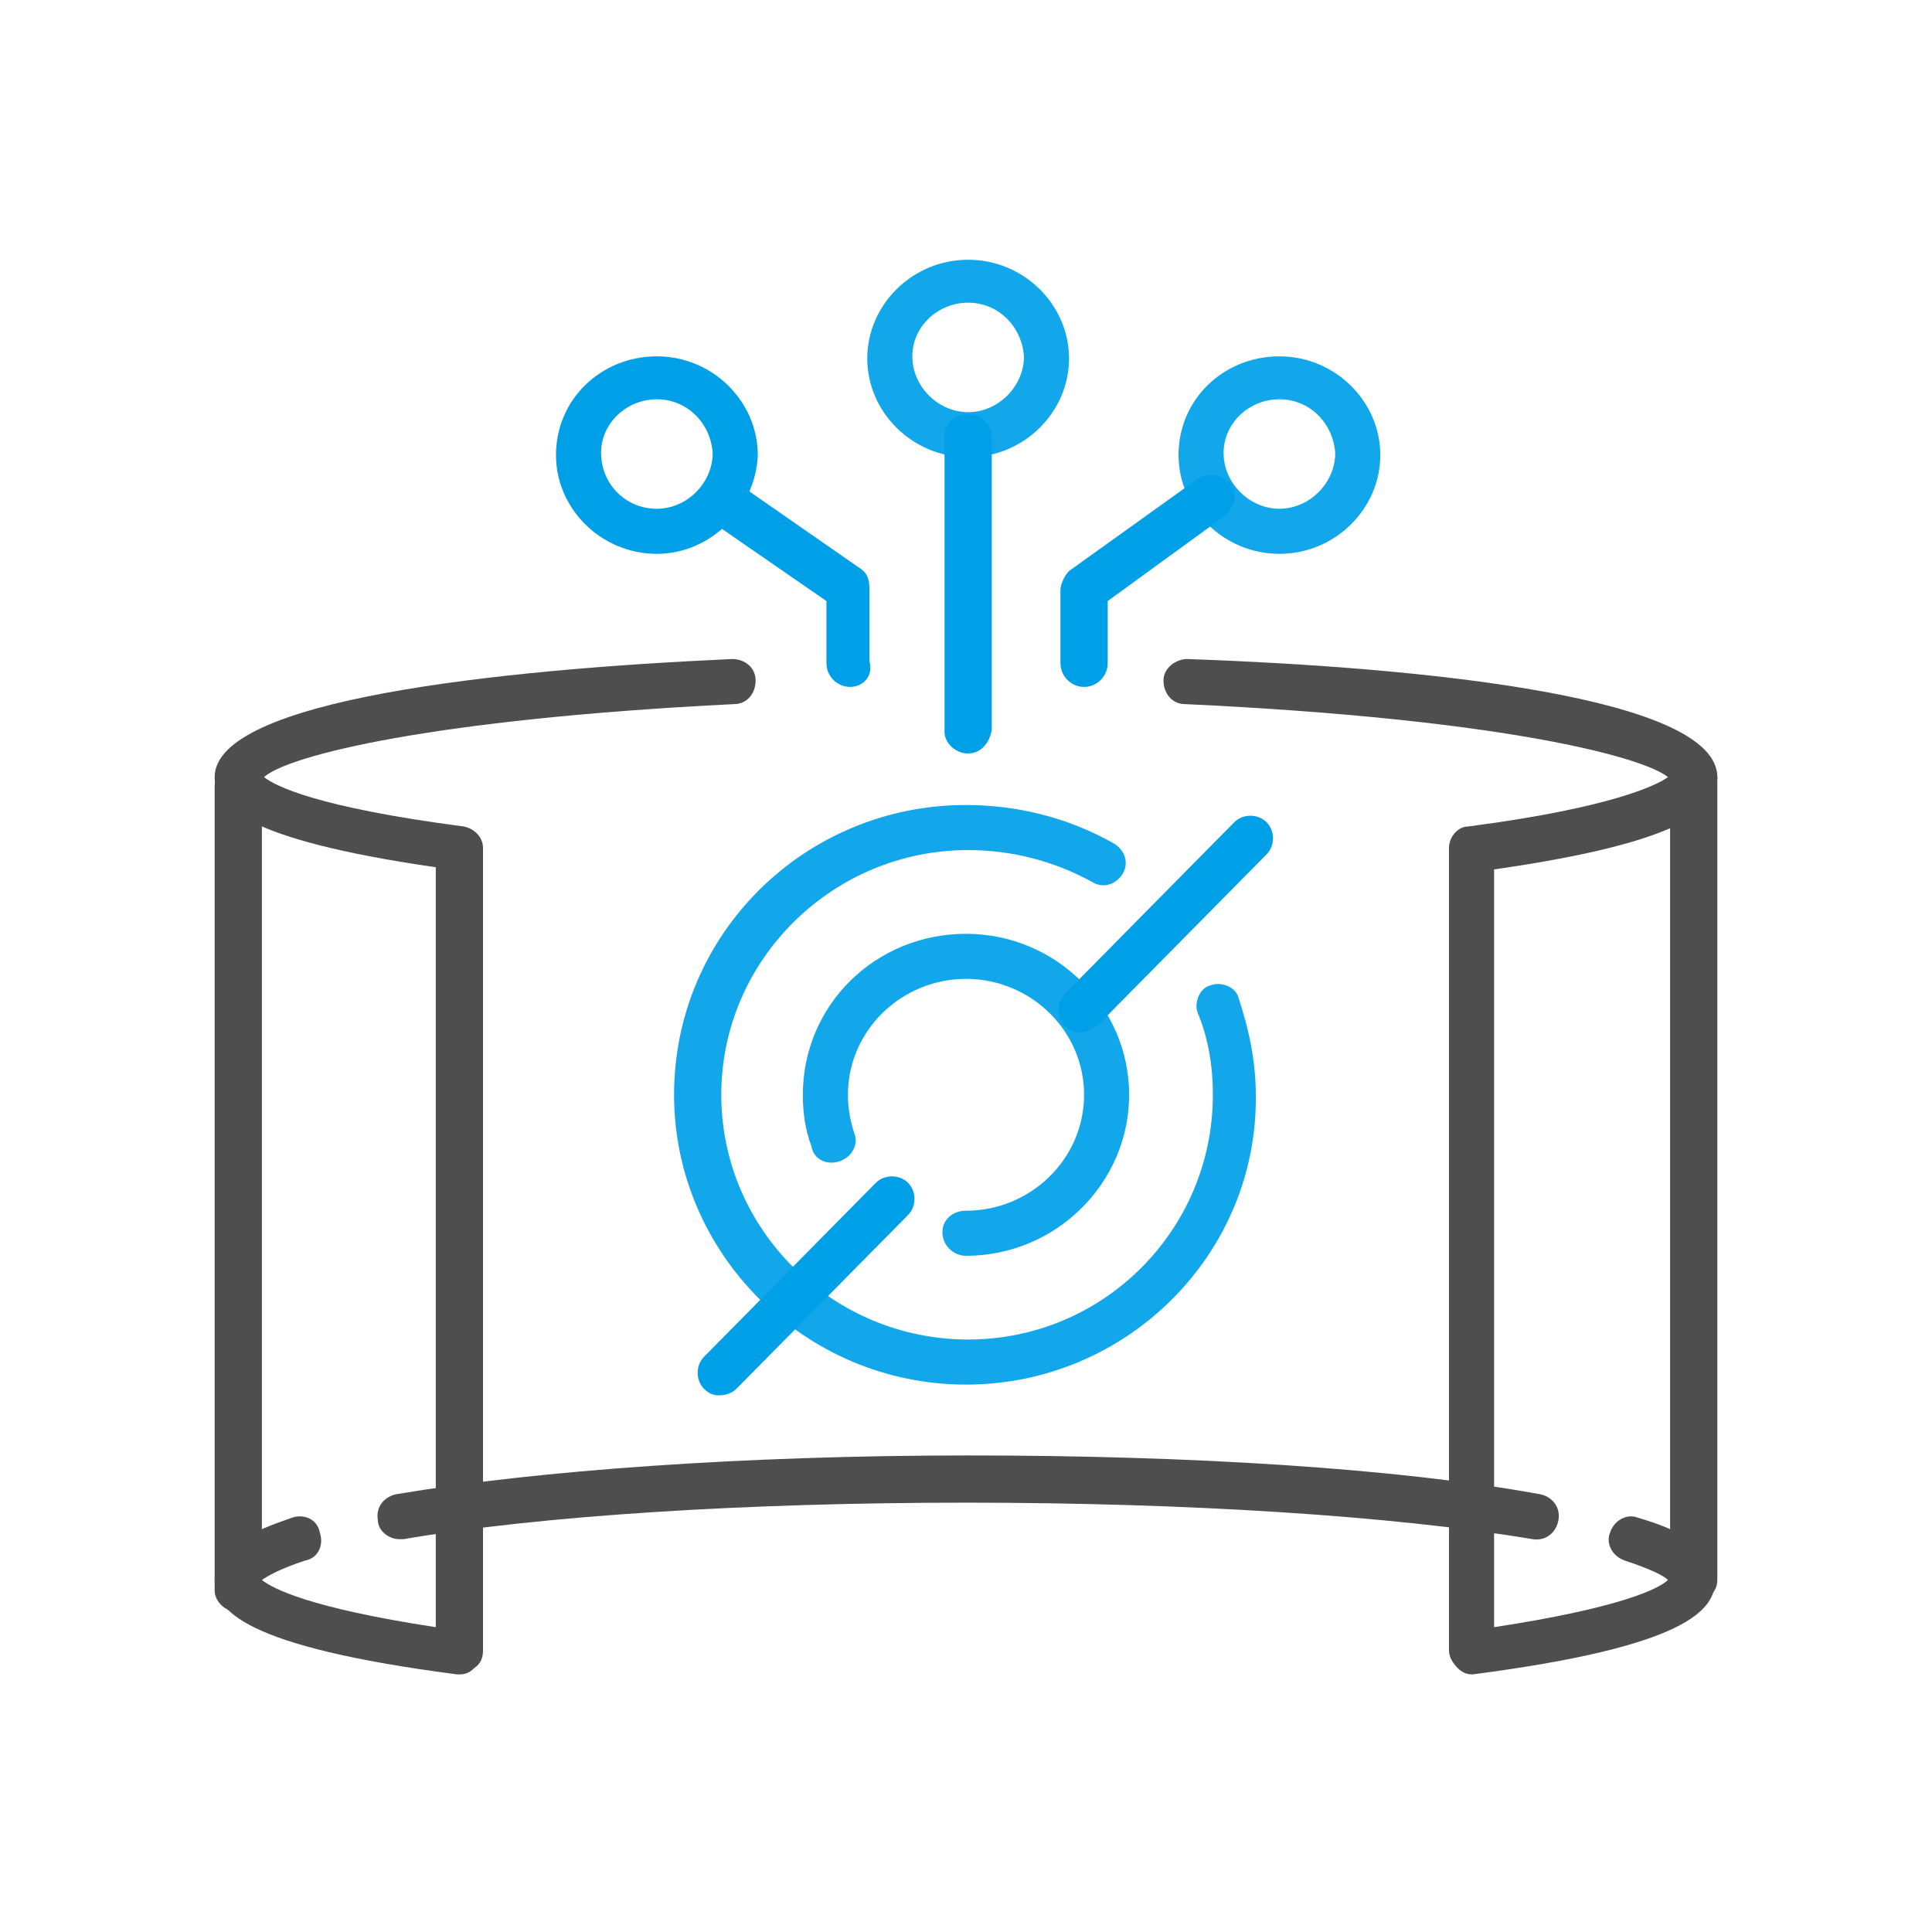
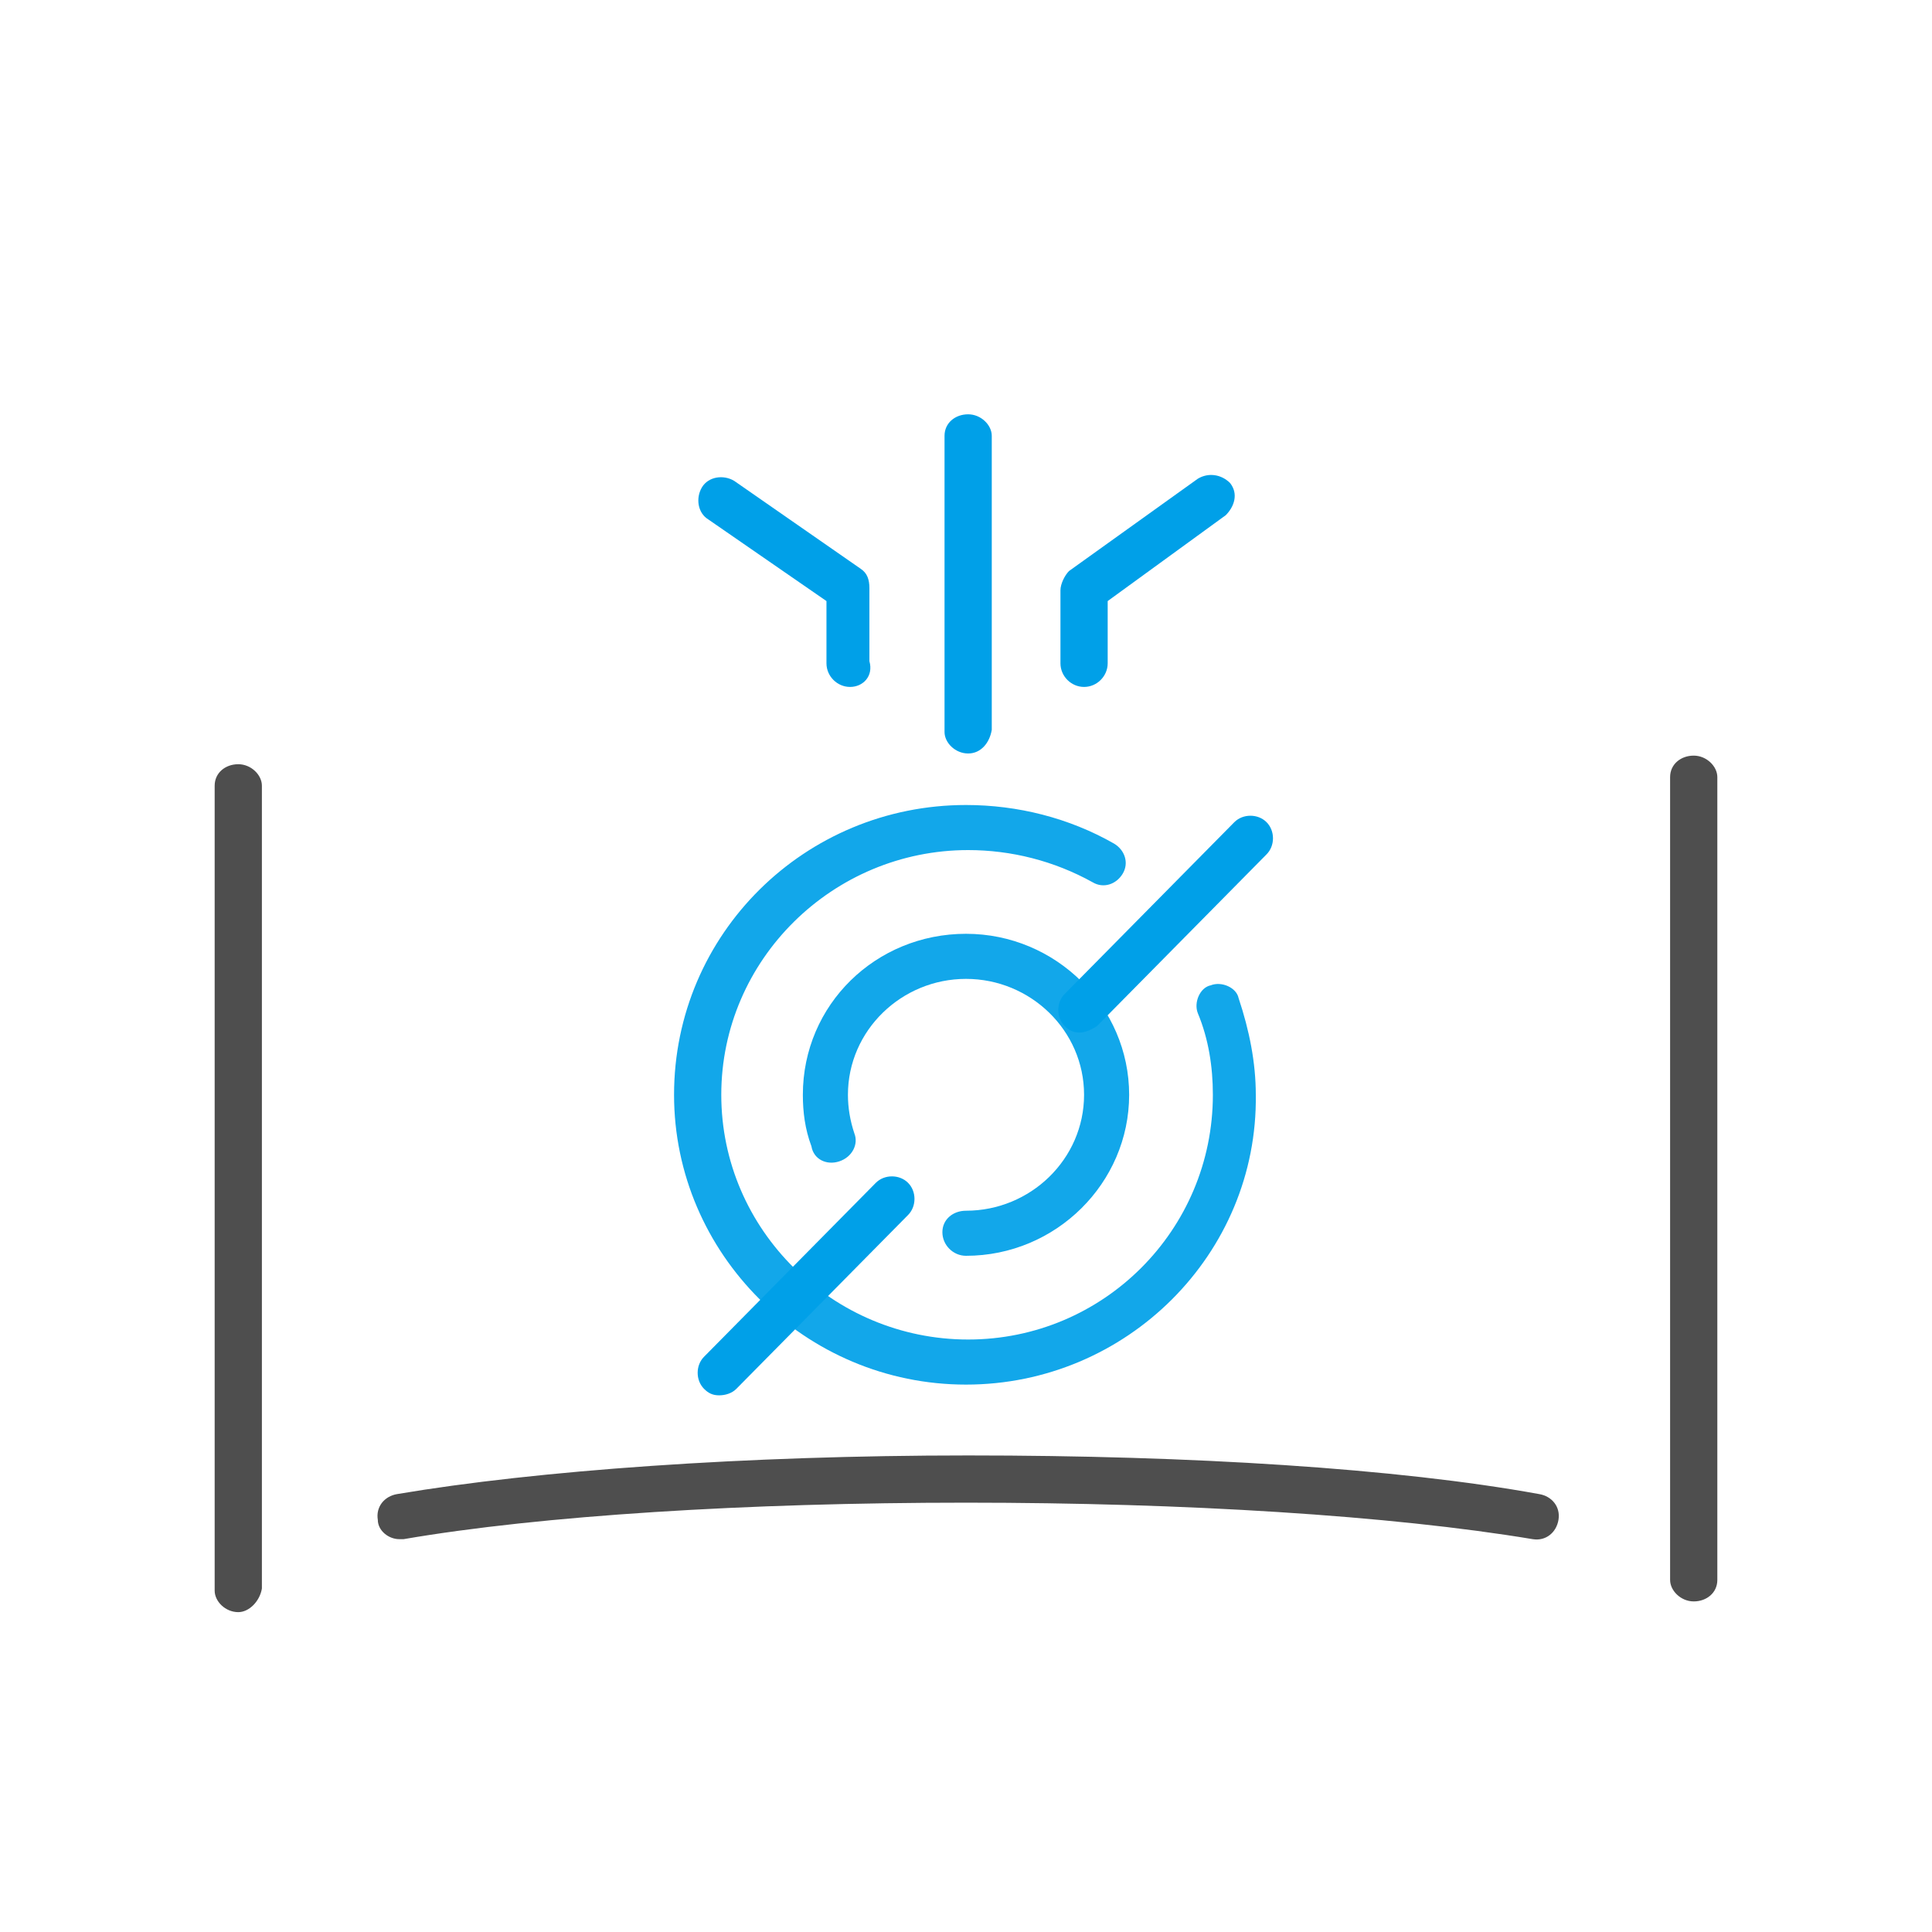
<svg xmlns="http://www.w3.org/2000/svg" viewBox="0 0 90 90">
  <style type="text/css">
	.st0{fill:#4E4E4E;}
	.st1{fill-rule:evenodd;clip-rule:evenodd;fill:#4E4E4E;}
	.st2{fill-rule:evenodd;clip-rule:evenodd;fill:#12A7EA;}
	.st3{fill:#00A0E8;}
	.st4{fill-rule:evenodd;clip-rule:evenodd;fill:#00A0E8;}
	.st5{fill:#12A7EA;}
</style>
  <g>
    <g>
-       <path class="st0" d="M21.4,78l-0.1,0c-10-1.3-11.3-3-11.3-4.4c0-1.6,1.9-2.3,3.6-2.9c0.6-0.2,1.2,0.1,1.3,0.7    c0.2,0.6-0.1,1.2-0.7,1.3c-1.2,0.4-1.7,0.7-2,0.9c0.5,0.4,2.2,1.3,8.1,2.2V40.4C11.3,39.1,10,37.5,10,36.2c0-3.6,13.1-5,24.1-5.5    c0.6,0,1.1,0.4,1.1,1c0,0.6-0.4,1.1-1,1.1c-14.1,0.7-20.8,2.4-21.9,3.4c0.5,0.4,2.4,1.4,9.3,2.3c0.5,0.1,0.9,0.5,0.9,1v37.4    c0,0.3-0.1,0.6-0.4,0.8C21.9,77.9,21.7,78,21.4,78z" />
-       <path class="st1" d="M77.9,73.7L77.9,73.7L77.9,73.7z M68.6,78c-0.3,0-0.5-0.1-0.7-0.3c-0.2-0.2-0.4-0.5-0.4-0.8V39.5    c0-0.5,0.4-1,0.9-1c6.9-0.9,8.9-2,9.3-2.3c-1.1-0.9-7.5-2.7-22.5-3.4c-0.6,0-1-0.5-1-1.1c0-0.6,0.6-1,1.1-1    C66.6,31.1,80,32.5,80,36.2c0,1.4-1.3,3-10.4,4.3v35.3c5.9-0.9,7.7-1.8,8.1-2.2c-0.2-0.2-0.8-0.5-2-0.9c-0.6-0.2-0.9-0.8-0.7-1.3    c0.2-0.6,0.8-0.9,1.3-0.7c1.7,0.5,3.6,1.3,3.6,2.9c0,1.4-1.3,3.1-11.3,4.4L68.6,78z" />
-       <path class="st0" d="M18.6,71.7c-0.5,0-1-0.4-1-0.9c-0.1-0.6,0.3-1.1,0.9-1.2c6.5-1.1,16.2-1.8,26.6-1.8s20,0.6,26.6,1.8    c0.6,0.1,1,0.6,0.9,1.2c-0.1,0.6-0.6,1-1.2,0.9C64.8,70.6,55.2,70,45,70s-19.8,0.6-26.2,1.7C18.7,71.7,18.7,71.7,18.6,71.7z" />
+       <path class="st0" d="M18.6,71.7c-0.5,0-1-0.4-1-0.9c-0.1-0.6,0.3-1.1,0.9-1.2c6.5-1.1,16.2-1.8,26.6-1.8s20,0.6,26.6,1.8    c0.6,0.1,1,0.6,0.9,1.2c-0.1,0.6-0.6,1-1.2,0.9C64.8,70.6,55.2,70,45,70s-19.8,0.6-26.2,1.7C18.7,71.7,18.7,71.7,18.6,71.7" />
      <path class="st0" d="M78.9,74.6c-0.6,0-1.1-0.5-1.1-1V36.2c0-0.6,0.5-1,1.1-1c0.6,0,1.1,0.5,1.1,1v37.4    C80,74.2,79.5,74.6,78.9,74.6z" />
      <path class="st0" d="M11.1,75.1c-0.6,0-1.1-0.5-1.1-1V36.6c0-0.6,0.5-1,1.1-1c0.6,0,1.1,0.5,1.1,1v37.4    C12.1,74.6,11.6,75.1,11.1,75.1z" />
    </g>
    <g>
-       <path class="st2" d="M45.1,14.1c-1.4,0-2.6,1.1-2.6,2.5c0,1.4,1.2,2.6,2.6,2.6c1.4,0,2.6-1.2,2.6-2.6    C47.6,15.2,46.5,14.1,45.1,14.1z M45.1,21.3c-2.6,0-4.7-2.1-4.7-4.6s2.1-4.6,4.7-4.6c2.6,0,4.7,2.1,4.7,4.6S47.7,21.3,45.1,21.3z" />
-       <path class="st2" d="M59.6,18.6c-1.4,0-2.6,1.1-2.6,2.5c0,1.4,1.2,2.6,2.6,2.6c1.4,0,2.6-1.2,2.6-2.6C62.1,19.7,61,18.6,59.6,18.6    z M59.6,25.8c-2.6,0-4.7-2.1-4.7-4.6c0-2.6,2.1-4.6,4.7-4.6c2.6,0,4.7,2.1,4.7,4.6C64.3,23.7,62.2,25.8,59.6,25.8z" />
      <path class="st3" d="M45.1,35.1c-0.6,0-1.1-0.5-1.1-1V20.3c0-0.6,0.5-1,1.1-1c0.6,0,1.1,0.5,1.1,1V34    C46.1,34.6,45.7,35.1,45.1,35.1z" />
      <path class="st3" d="M50.5,32c-0.6,0-1.1-0.5-1.1-1.1v-3.4c0-0.3,0.2-0.7,0.4-0.9l6-4.3c0.5-0.3,1.1-0.2,1.5,0.2    c0.4,0.5,0.2,1.1-0.2,1.5L51.6,28v2.9C51.6,31.5,51.1,32,50.5,32z" />
-       <path class="st4" d="M30.6,18.6c-1.4,0-2.6,1.1-2.6,2.5c0,1.4,1.1,2.6,2.6,2.6c1.4,0,2.6-1.2,2.6-2.6C33.1,19.7,32,18.6,30.6,18.6    z M30.6,25.8c-2.6,0-4.7-2.1-4.7-4.6c0-2.6,2.1-4.6,4.7-4.6c2.6,0,4.7,2.1,4.7,4.6C35.2,23.7,33.1,25.8,30.6,25.8z" />
      <path class="st3" d="M39.6,32c-0.6,0-1.1-0.5-1.1-1.1V28l-5.5-3.8c-0.5-0.3-0.6-1-0.3-1.5c0.3-0.5,1-0.6,1.5-0.3l5.9,4.1    c0.3,0.2,0.4,0.5,0.4,0.9v3.4C40.7,31.5,40.2,32,39.6,32z" />
    </g>
    <path class="st5" d="M45,64.5c-7.5,0-13.6-6.1-13.6-13.5c0-7.5,6.1-13.5,13.6-13.5c2.4,0,4.8,0.6,6.9,1.8c0.5,0.3,0.7,0.9,0.4,1.4   c-0.3,0.5-0.9,0.7-1.4,0.4c-1.8-1-3.8-1.5-5.8-1.5c-6.3,0-11.5,5.1-11.5,11.4c0,6.3,5.2,11.4,11.5,11.4S56.5,57.3,56.5,51   c0-1.3-0.2-2.6-0.7-3.8c-0.2-0.5,0.1-1.2,0.6-1.3c0.5-0.2,1.2,0.1,1.3,0.6c0.5,1.5,0.8,3,0.8,4.5C58.6,58.4,52.5,64.5,45,64.5z" />
    <path class="st5" d="M45,58.5c-0.6,0-1.1-0.5-1.1-1.1c0-0.6,0.5-1,1.1-1c3,0,5.5-2.4,5.5-5.4c0-3-2.5-5.4-5.5-5.4S39.5,48,39.5,51   c0,0.6,0.1,1.2,0.3,1.8c0.2,0.5-0.1,1.1-0.7,1.3c-0.6,0.2-1.2-0.1-1.3-0.7c-0.3-0.8-0.4-1.6-0.4-2.4c0-4.2,3.4-7.5,7.6-7.5   s7.6,3.4,7.6,7.5C52.6,55.1,49.2,58.5,45,58.5z" />
    <path class="st3" d="M50.3,48.1c-0.3,0-0.5-0.1-0.7-0.3c-0.4-0.4-0.4-1.1,0-1.5l7.9-8c0.4-0.4,1.1-0.4,1.5,0c0.4,0.4,0.4,1.1,0,1.5   l-7.9,8C50.8,48,50.5,48.1,50.3,48.1z" />
    <path class="st3" d="M33.5,65c-0.3,0-0.5-0.1-0.7-0.3c-0.4-0.4-0.4-1.1,0-1.5l8-8.1c0.4-0.4,1.1-0.4,1.5,0c0.4,0.4,0.4,1.1,0,1.5   l-8,8.1C34.1,64.9,33.8,65,33.5,65z" />
  </g>
</svg>